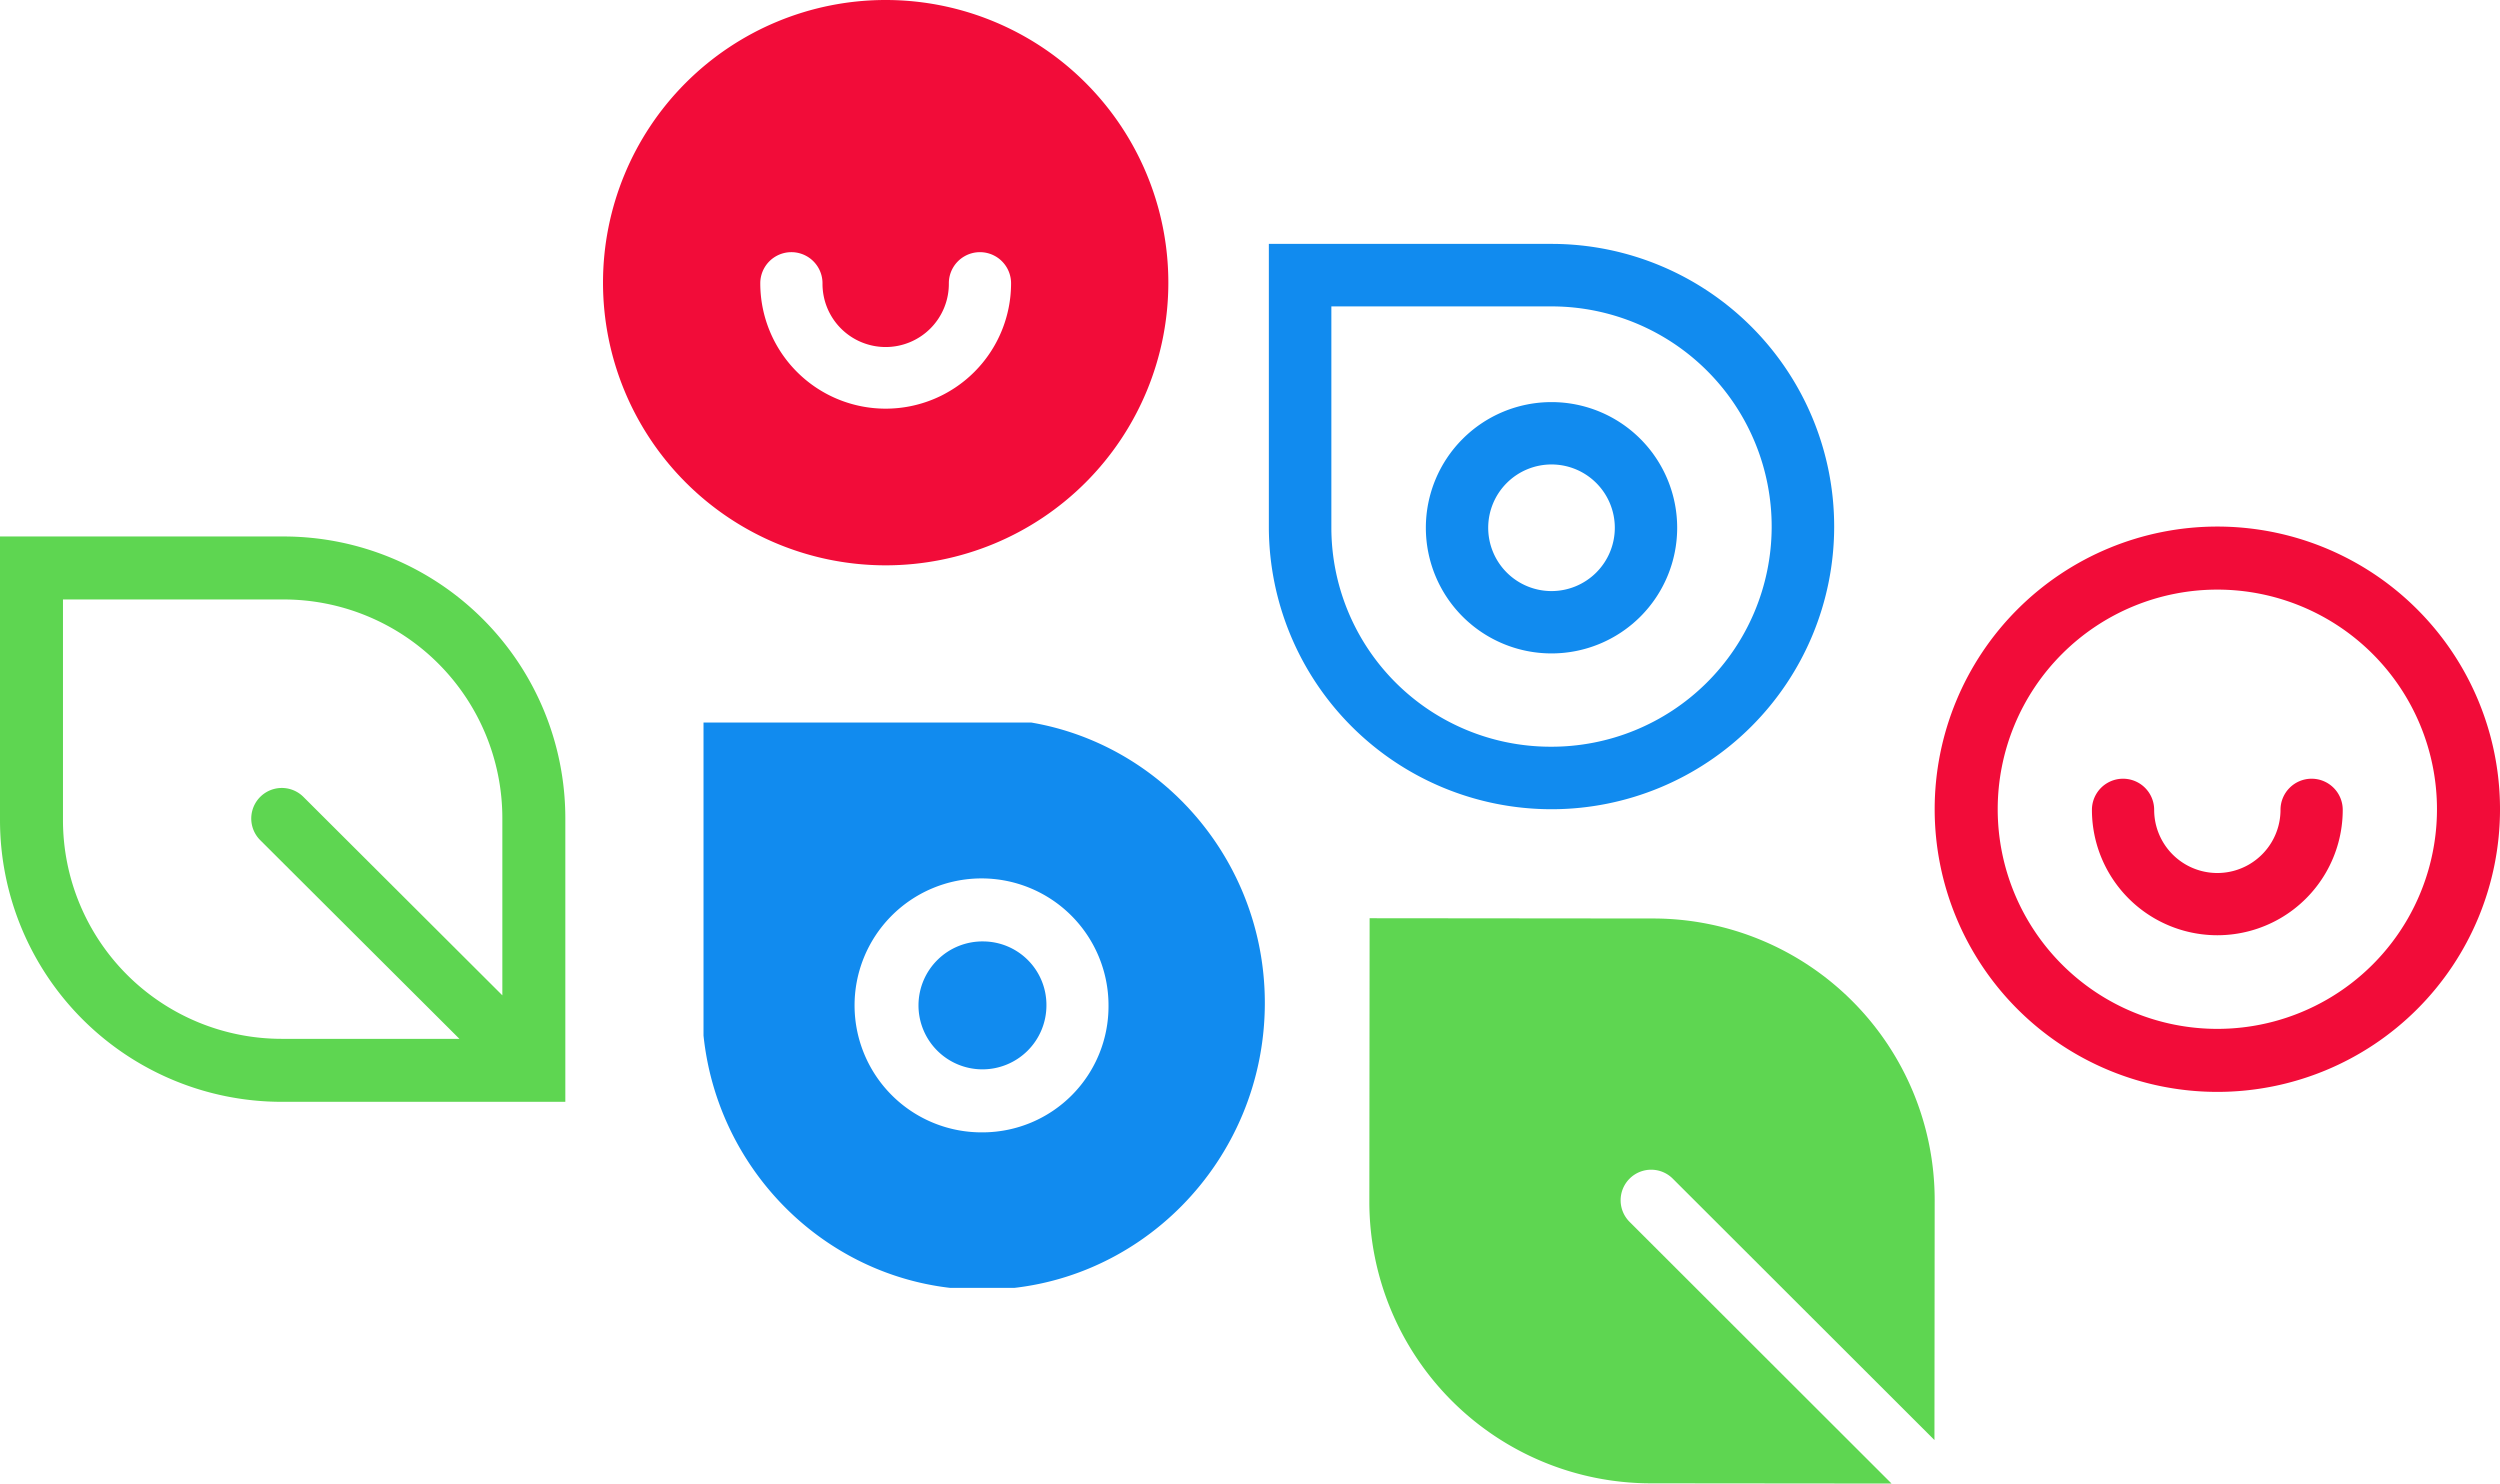
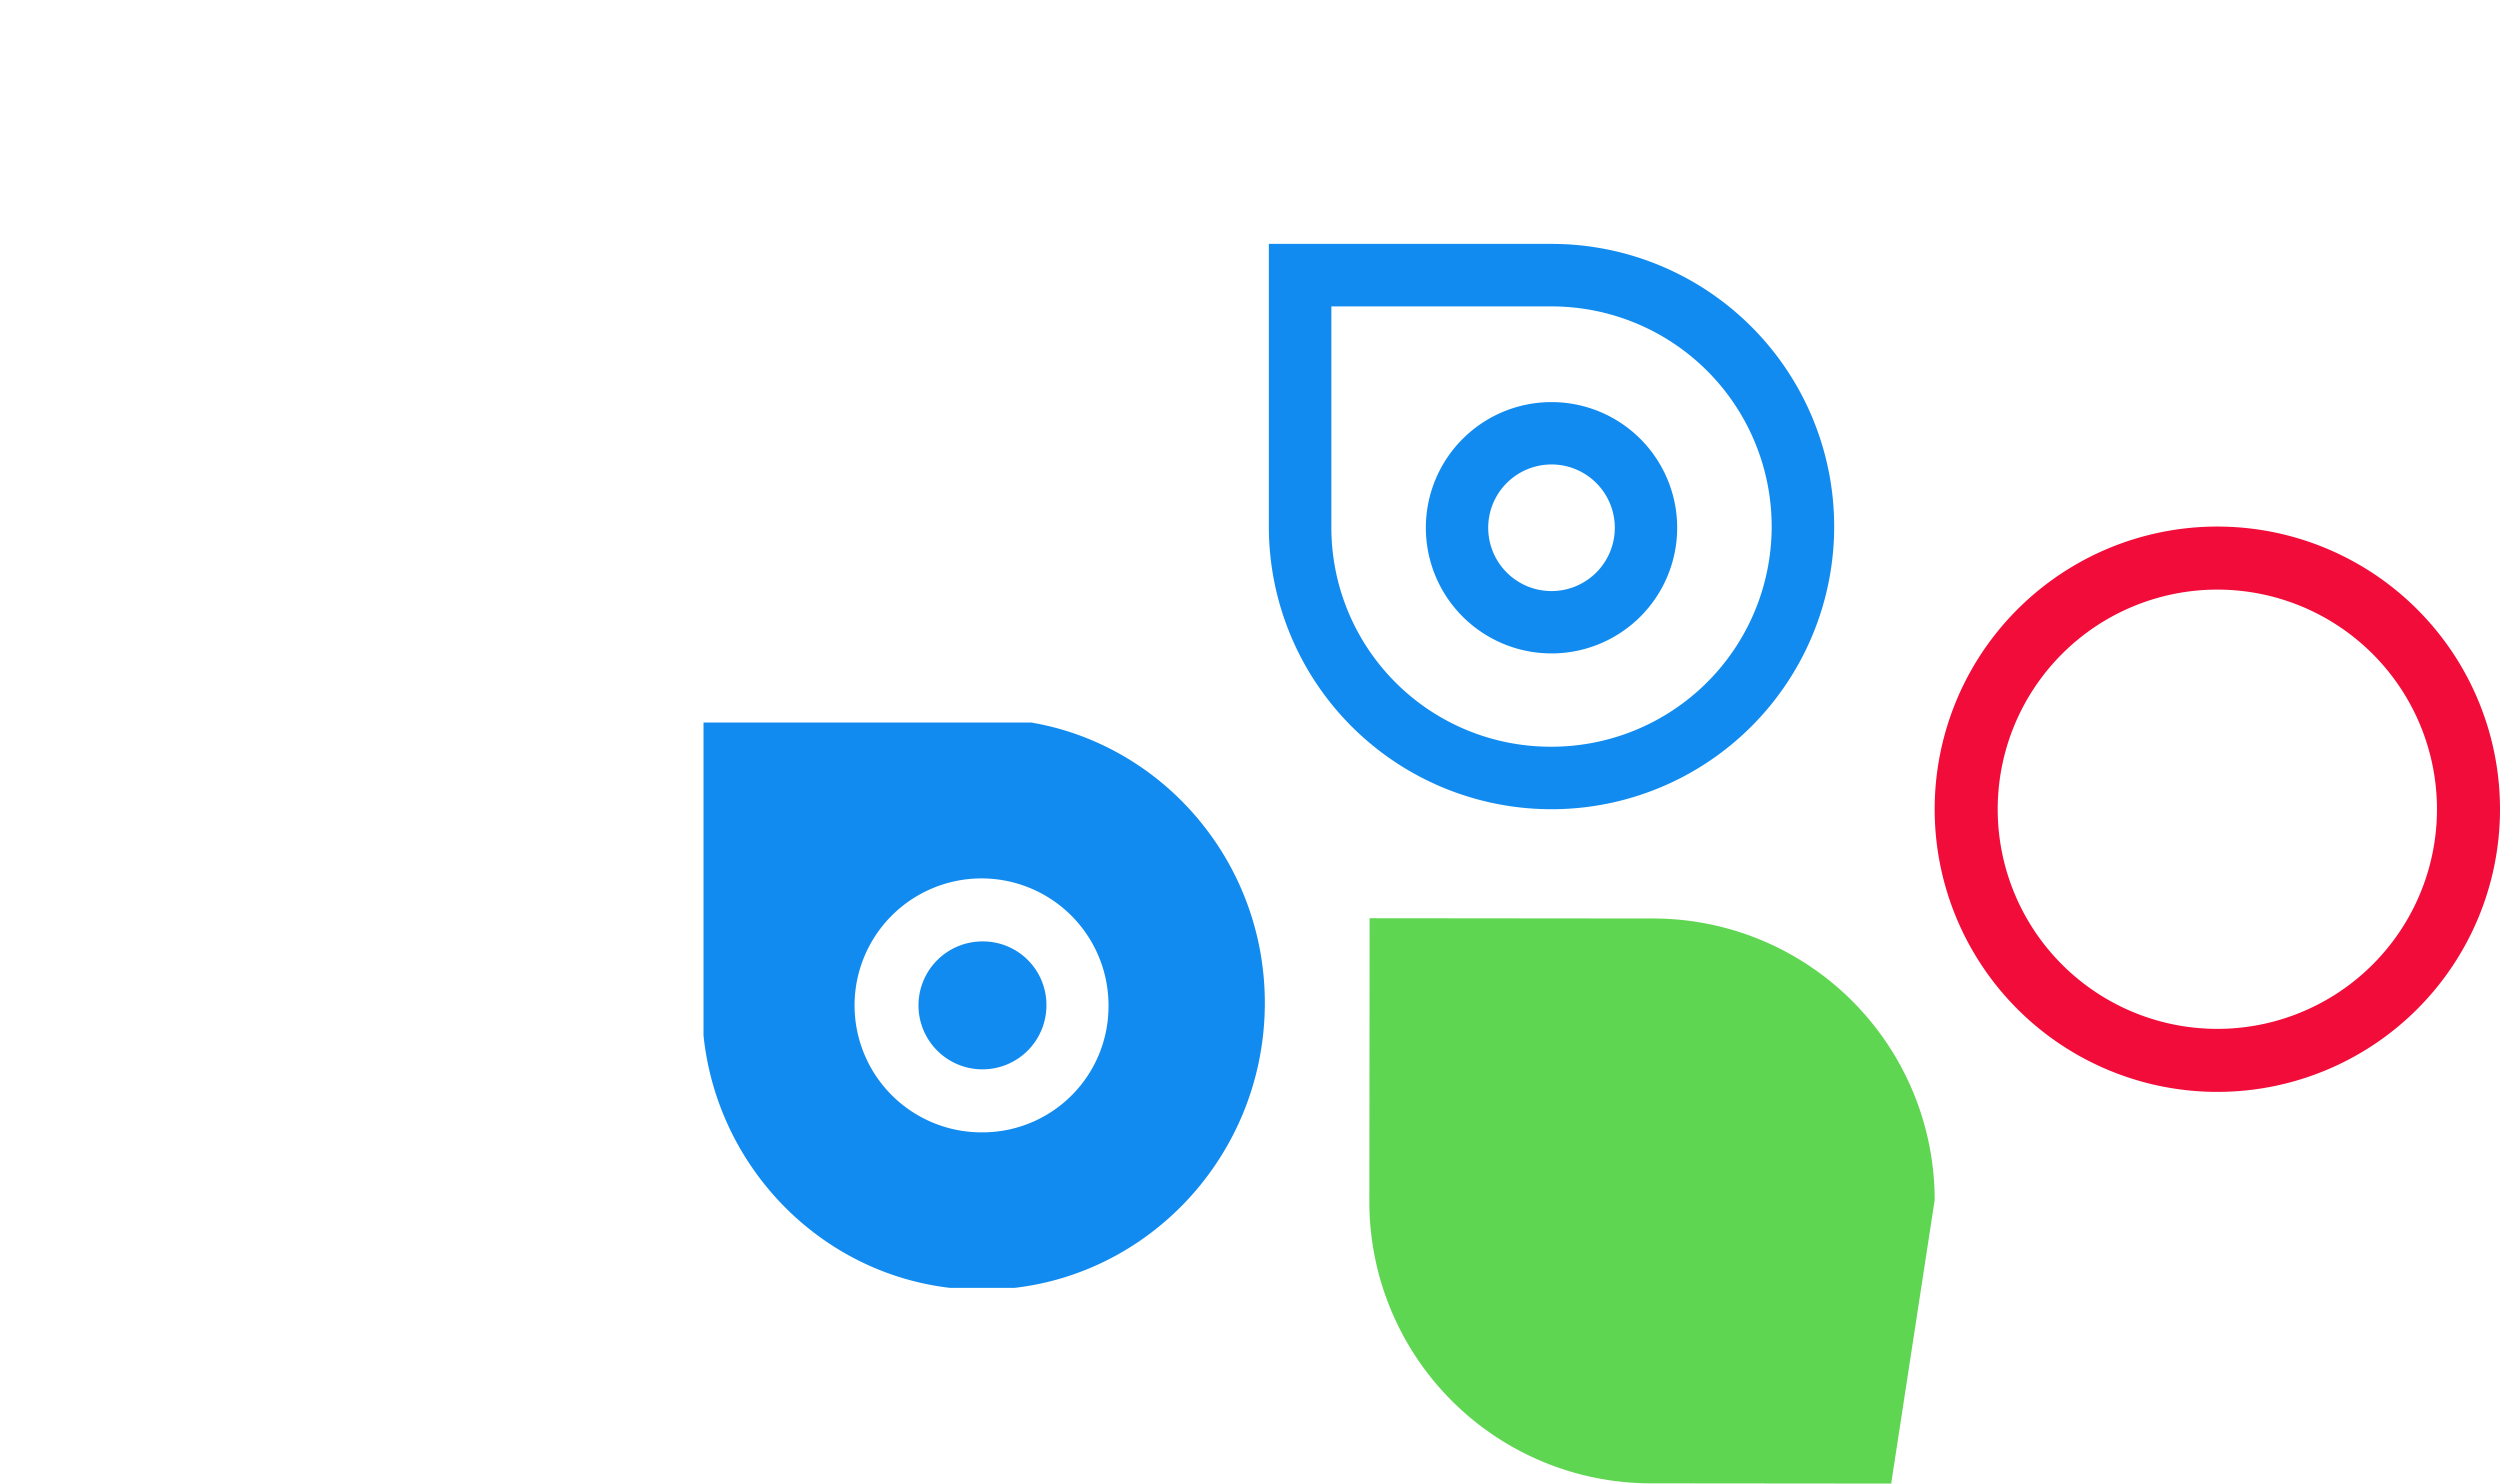
<svg xmlns="http://www.w3.org/2000/svg" width="479.207" height="284.371" viewBox="0 0 479.207 284.371">
  <defs>
    <clipPath id="clip-path">
      <rect id="Retângulo_9" data-name="Retângulo 9" width="108.364" height="108.364" fill="none" />
    </clipPath>
    <clipPath id="clip-path-3">
-       <rect id="Retângulo_5" data-name="Retângulo 5" width="108.364" height="108.365" fill="none" />
-     </clipPath>
+       </clipPath>
  </defs>
  <g id="Grupo_149" data-name="Grupo 149" transform="translate(-805.983 -116)">
    <g id="Grupo_62" data-name="Grupo 62" transform="translate(940.835 254.5)">
      <g id="Grupo_42" data-name="Grupo 42" transform="translate(0 0)" clip-path="url(#clip-path)">
        <path id="Caminho_23" data-name="Caminho 23" d="M48.307,36.423A12.261,12.261,0,1,0,60.388,48.682,12.171,12.171,0,0,0,48.307,36.423" transform="translate(5.342 5.533)" fill="#118bef" />
        <path id="Caminho_24" data-name="Caminho 24" d="M54.179,0H0V54.977c0,30.053,24.1,54.5,53.715,54.5,29.874,0,54.177-24.662,54.177-54.977C107.893,24.45,83.8,0,54.179,0m-.231,79.309A24.339,24.339,0,1,1,77.93,54.973,24.161,24.161,0,0,1,53.947,79.309" transform="translate(-0.299 -0.757)" fill="#118bef" />
      </g>
    </g>
    <g id="Grupo_148" data-name="Grupo 148">
      <g id="Grupo_61" data-name="Grupo 61" transform="translate(921.57 116)">
        <g id="Grupo_40" data-name="Grupo 40" transform="translate(0 0)" clip-path="url(#clip-path)">
-           <path id="Caminho_22" data-name="Caminho 22" d="M54.182,0a54.182,54.182,0,1,0,54.182,54.182A54.181,54.181,0,0,0,54.182,0m0,78.334A24.037,24.037,0,0,1,30.145,54.3a5.964,5.964,0,0,1,11.928,0,12.109,12.109,0,1,0,24.217,0,5.964,5.964,0,0,1,11.928,0A24.037,24.037,0,0,1,54.182,78.334" transform="translate(0 0)" fill="#f20c39" />
-         </g>
+           </g>
      </g>
      <g id="Grupo_54" data-name="Grupo 54" transform="translate(805.983 218.835)">
        <g id="Grupo_22" data-name="Grupo 22" transform="translate(0 0)" clip-path="url(#clip-path-3)">
          <path id="Caminho_17" data-name="Caminho 17" d="M54.415,0H0V54.416a54.01,54.01,0,0,0,53.949,53.949h54.415V53.95A54.012,54.012,0,0,0,54.415,0M12.071,54.412V12.073h42.34a41.927,41.927,0,0,1,41.88,41.881v34L58.158,49.915a5.858,5.858,0,1,0-8.275,8.295L88.062,96.292H53.951a41.928,41.928,0,0,1-41.88-41.881" transform="translate(0 0)" fill="#5ed651" />
        </g>
      </g>
      <g id="Grupo_59" data-name="Grupo 59" transform="translate(1049.199 162.751)">
        <g id="Grupo_26" data-name="Grupo 26" transform="translate(0 0)" clip-path="url(#clip-path)">
          <path id="Caminho_20" data-name="Caminho 20" d="M54.414,0H0V54.415A54.182,54.182,0,1,0,54.414,0m-.462,96.382h0a42.017,42.017,0,0,1-41.969-41.97V11.982h42.43a42.2,42.2,0,0,1-.46,84.4" transform="translate(0 0)" fill="#118bef" />
          <path id="Caminho_21" data-name="Caminho 21" d="M50.018,26.129A24.087,24.087,0,1,0,74.106,50.217,24.088,24.088,0,0,0,50.018,26.129m0,36.222A12.134,12.134,0,1,1,62.152,50.217,12.135,12.135,0,0,1,50.018,62.351" transform="translate(4.164 4.196)" fill="#118bef" />
        </g>
      </g>
      <g id="Grupo_63" data-name="Grupo 63" transform="translate(1068.463 292.008)">
        <g id="Grupo_44" data-name="Grupo 44" transform="translate(0 0)" clip-path="url(#clip-path)">
-           <path id="Caminho_25" data-name="Caminho 25" d="M54.467.051.052,0,0,54.366A53.987,53.987,0,0,0,53.9,108.32l46.2.044L49.88,58.2a5.855,5.855,0,0,1,8.282-8.279l50.158,50.1L108.364,54A53.987,53.987,0,0,0,54.467.051" transform="translate(0 0)" fill="#5ed651" />
+           <path id="Caminho_25" data-name="Caminho 25" d="M54.467.051.052,0,0,54.366A53.987,53.987,0,0,0,53.9,108.32l46.2.044L49.88,58.2l50.158,50.1L108.364,54A53.987,53.987,0,0,0,54.467.051" transform="translate(0 0)" fill="#5ed651" />
        </g>
      </g>
      <g id="Grupo_66" data-name="Grupo 66" transform="translate(1176.827 216.933)">
        <g id="Grupo_24" data-name="Grupo 24" transform="translate(0 0)" clip-path="url(#clip-path)">
          <path id="Caminho_18" data-name="Caminho 18" d="M54.182,0a54.182,54.182,0,1,0,54.182,54.182A54.182,54.182,0,0,0,54.182,0m0,96.285a42.1,42.1,0,1,1,42.1-42.1,42.1,42.1,0,0,1-42.1,42.1" transform="translate(0 0)" fill="#f20c39" />
-           <path id="Caminho_19" data-name="Caminho 19" d="M68.138,41.735A5.965,5.965,0,0,0,62.174,47.7a12.109,12.109,0,0,1-24.218,0,5.964,5.964,0,1,0-11.928,0,24.037,24.037,0,0,0,48.074,0,5.965,5.965,0,0,0-5.964-5.964" transform="translate(4.116 6.599)" fill="#f20c39" />
        </g>
      </g>
    </g>
  </g>
</svg>